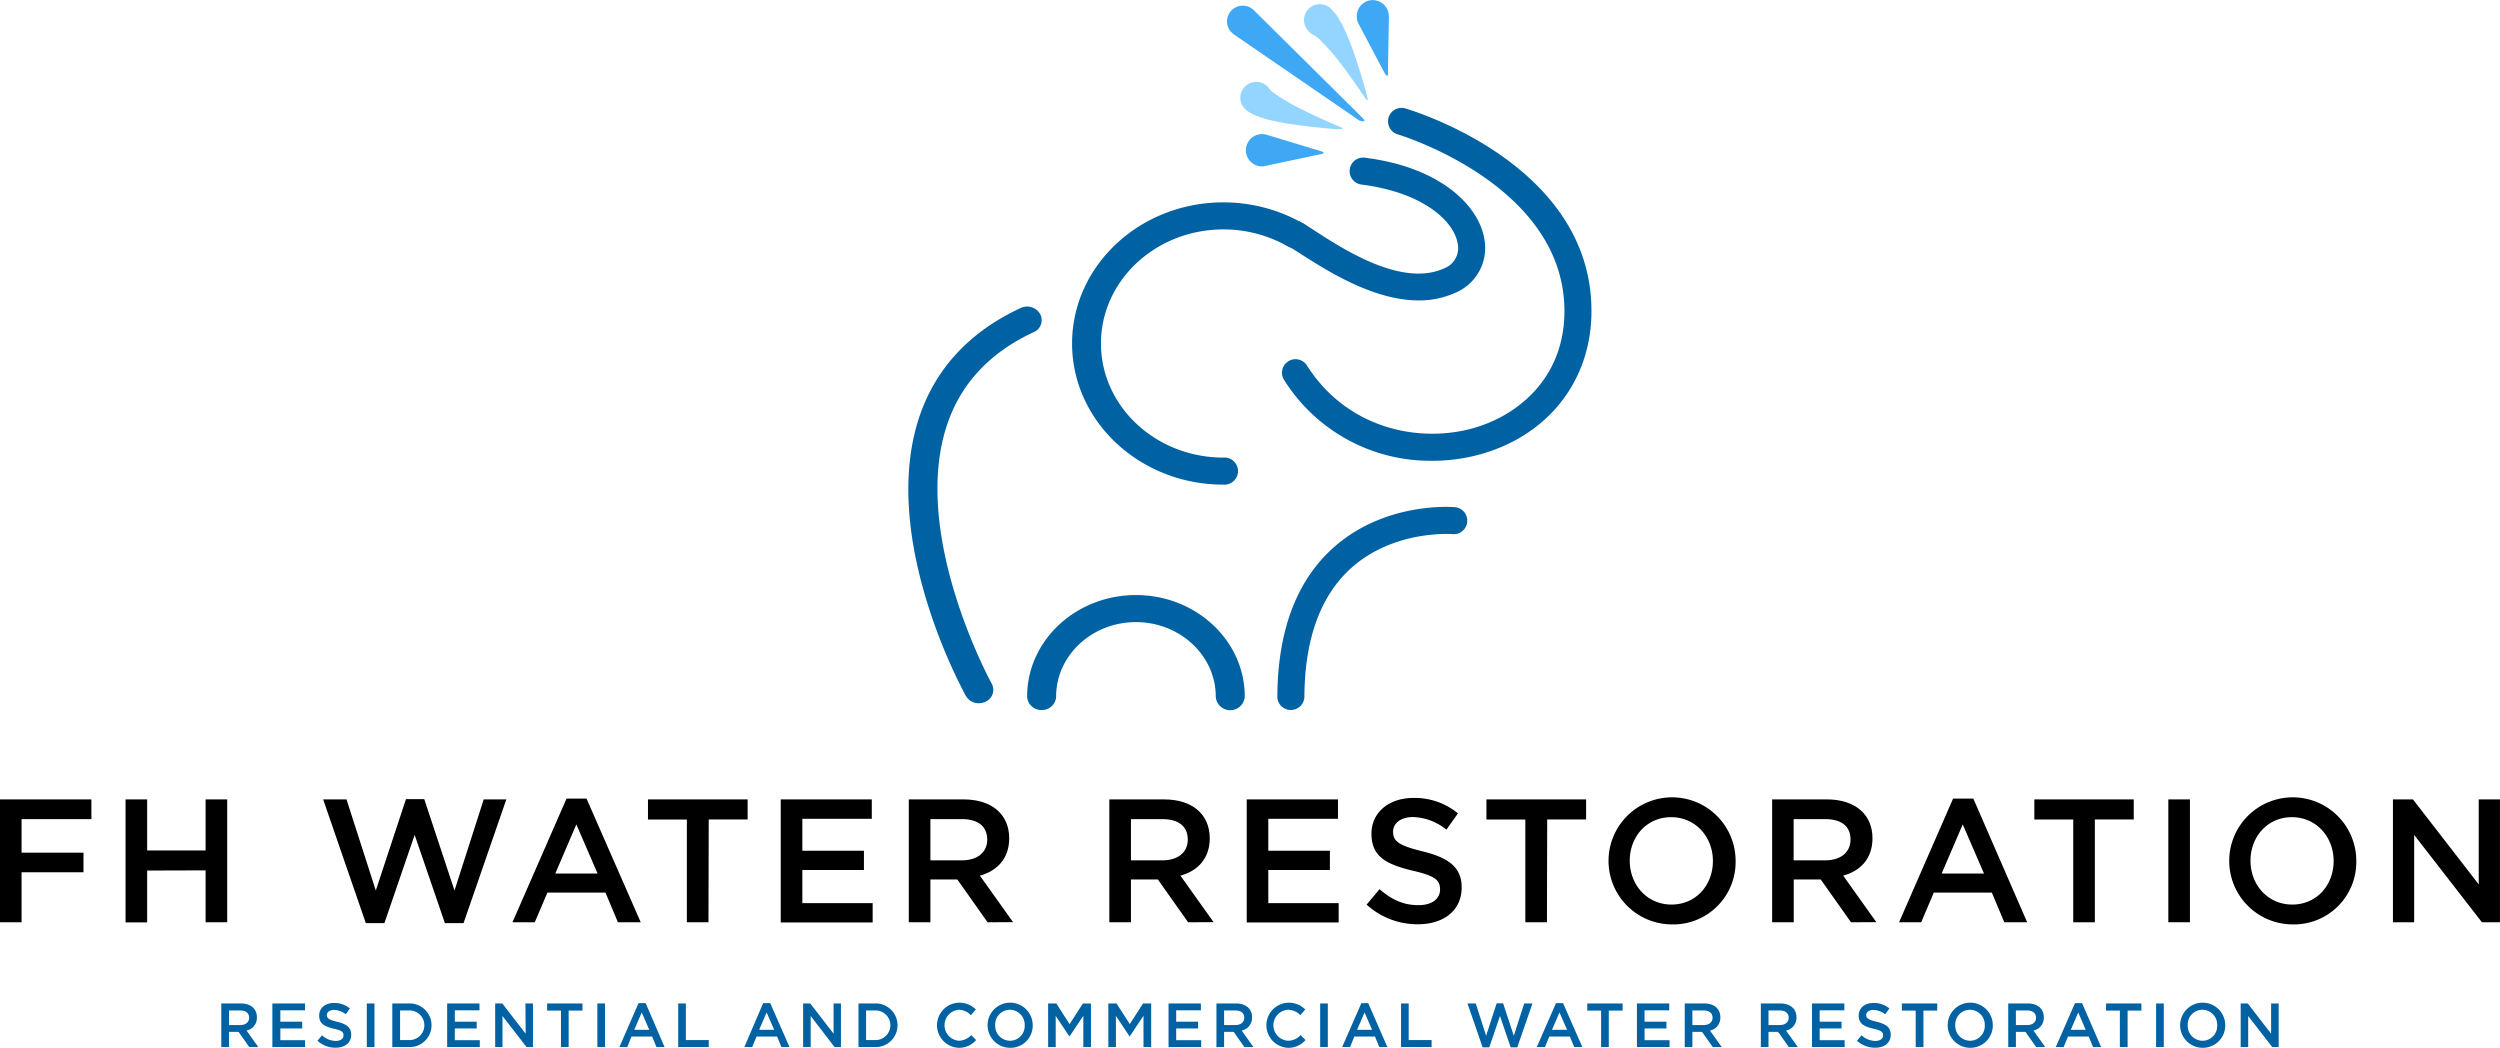
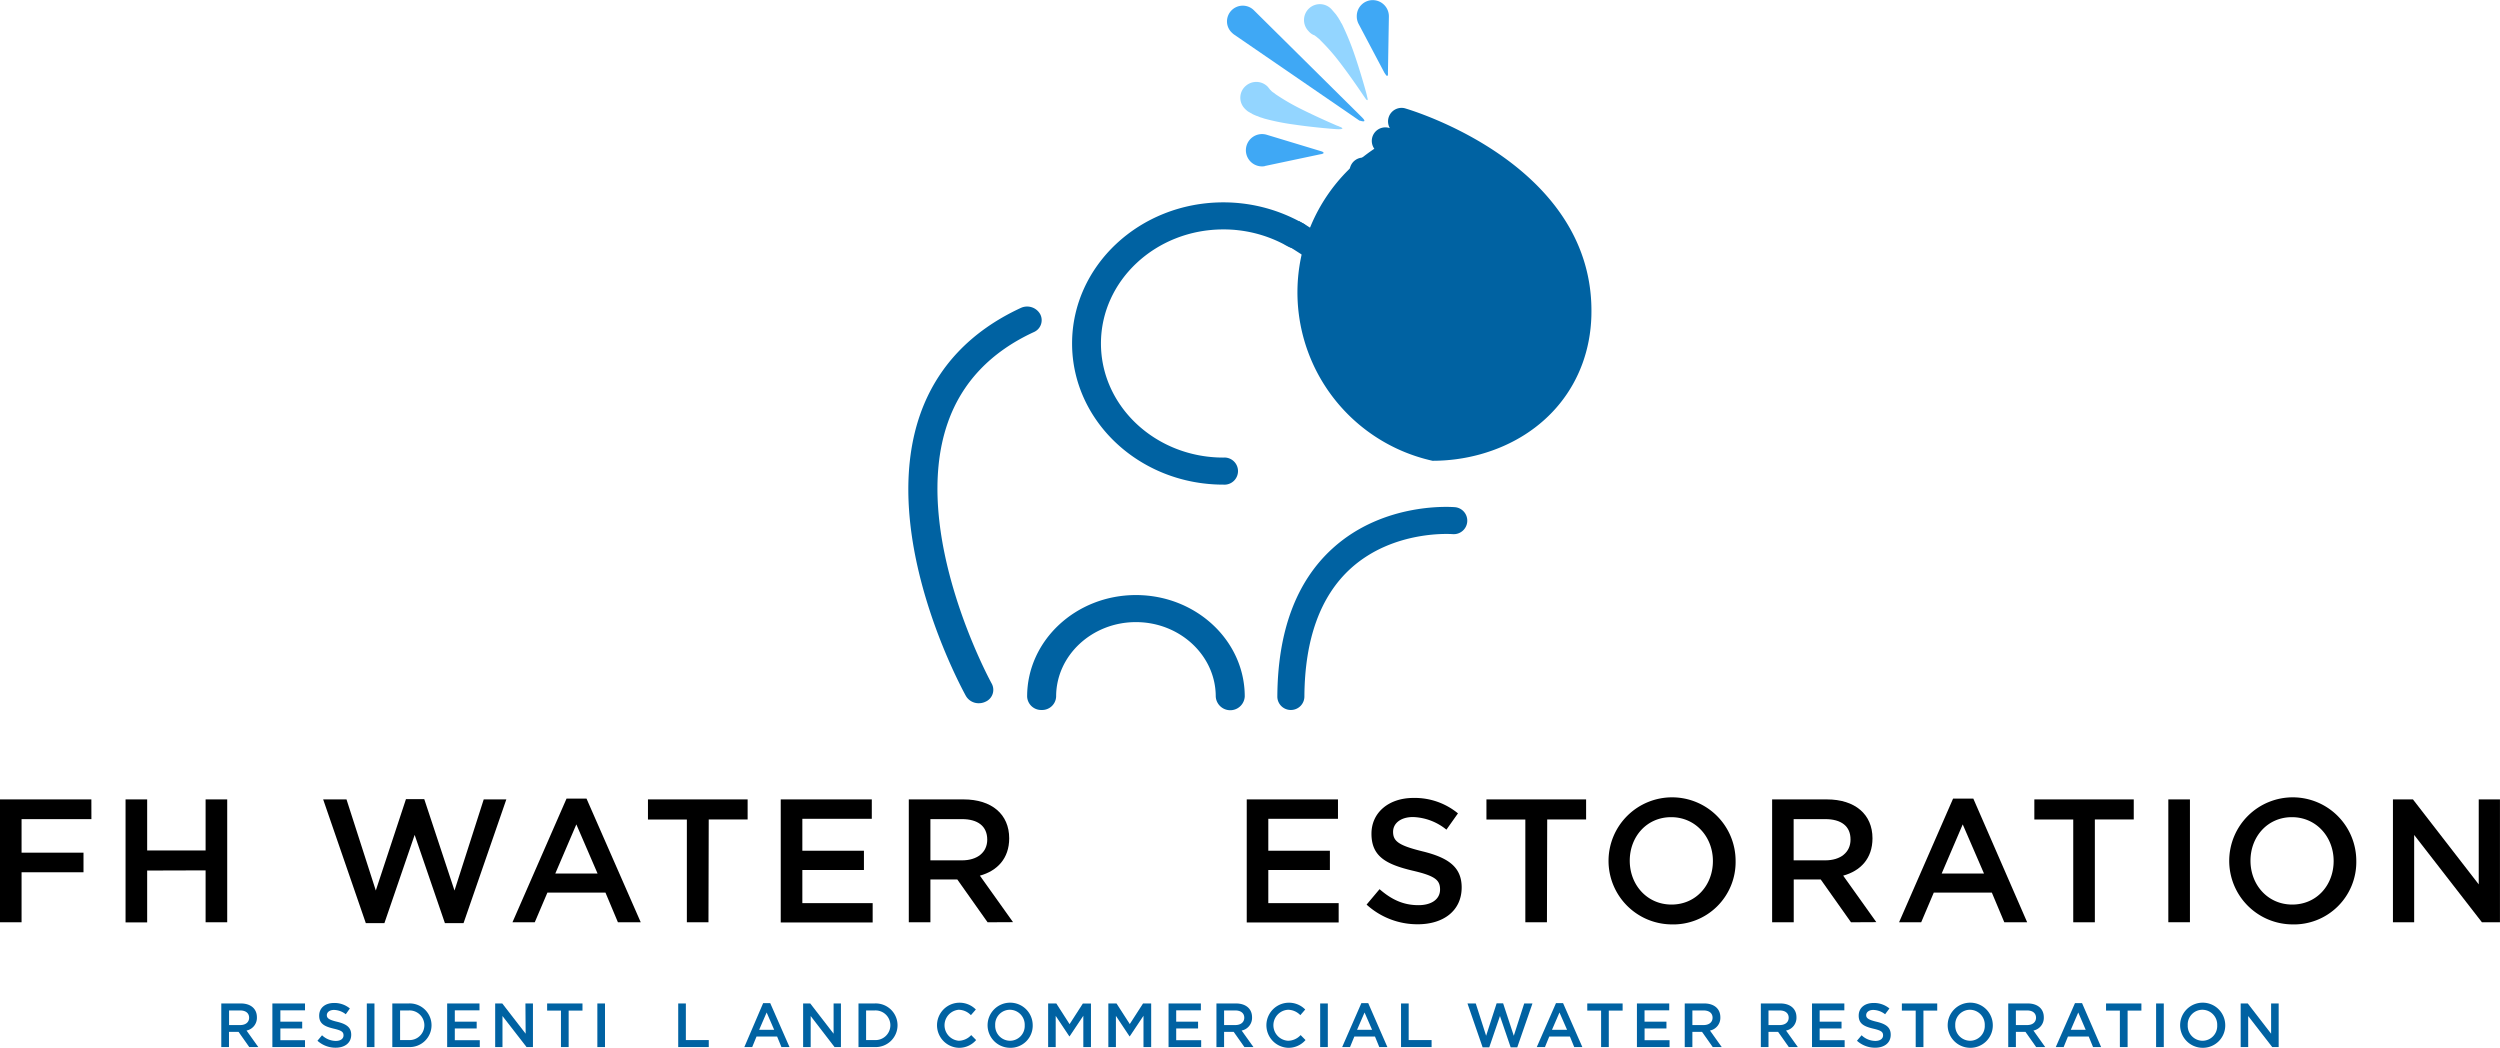
<svg xmlns="http://www.w3.org/2000/svg" id="Layer_1" data-name="Layer 1" viewBox="0 0 578.43 242.43">
  <defs>
    <style>.cls-1{fill:#0062a2;}.cls-2{fill:#93d5ff;}.cls-3{fill:#3fa8f5;}</style>
  </defs>
  <path d="M243.58,428.56H227.42v7.76h14.33v4.54H227.42v11.57h-5V424h21.15Z" transform="translate(-222.43 -239.04)" />
  <path d="M256.48,440.46v12h-5V424h5v11.82H270V424h5v28.42h-5v-12Z" transform="translate(-222.43 -239.04)" />
  <path d="M316.36,423.93h4.23l7,21.16L334.35,424h5.23l-9.9,28.63h-4.31l-7-20.42-7,20.42h-4.3L297.2,424h5.4l6.78,21.08Z" transform="translate(-222.43 -239.04)" />
  <path d="M370.68,452.43H365.4l-2.88-6.86H349.08l-2.92,6.86H341l12.51-28.62h4.62Zm-14.9-22.65-4.87,11.37h9.78Z" transform="translate(-222.43 -239.04)" />
  <path d="M386.35,452.43h-5V428.65h-9V424h23.06v4.64h-9Z" transform="translate(-222.43 -239.04)" />
  <path d="M424.14,428.48H408.07v7.39h14.25v4.46H408.07V448h16.27v4.47H403.07V424h21.07Z" transform="translate(-222.43 -239.04)" />
  <path d="M450.93,452.43l-7-9.9H437.7v9.9h-5V424h12.67c6.54,0,10.56,3.46,10.56,9,0,4.71-2.81,7.55-6.78,8.64l7.67,10.76Zm-6-23.87H437.7v9.54H445c3.58,0,5.85-1.87,5.85-4.79C450.85,430.19,448.66,428.56,445,428.56Z" transform="translate(-222.43 -239.04)" />
-   <path d="M497.33,452.43l-7-9.9H484.1v9.9h-5V424h12.67c6.54,0,10.56,3.46,10.56,9,0,4.71-2.81,7.55-6.78,8.64l7.67,10.76Zm-6-23.87H484.1v9.54h7.31c3.57,0,5.84-1.87,5.84-4.79C497.25,430.19,495.06,428.56,491.36,428.56Z" transform="translate(-222.43 -239.04)" />
  <path d="M532,428.48H515.88v7.39h14.25v4.46H515.88V448h16.28v4.47H510.89V424H532Z" transform="translate(-222.43 -239.04)" />
  <path d="M551.48,436c6,1.46,9.14,3.61,9.14,8.37,0,5.35-4.18,8.52-10.15,8.52a17.44,17.44,0,0,1-11.85-4.55l3-3.57c2.72,2.36,5.44,3.7,9,3.7,3.09,0,5-1.42,5-3.62s-1.13-3.16-6.41-4.38c-6.05-1.46-9.46-3.25-9.46-8.53,0-4.95,4.06-8.28,9.7-8.28a15.74,15.74,0,0,1,10.31,3.57L557.09,431a12.91,12.91,0,0,0-7.72-2.92c-2.92,0-4.62,1.5-4.62,3.41C544.75,433.68,546.05,434.65,551.48,436Z" transform="translate(-222.43 -239.04)" />
  <path d="M580.35,452.43h-5V428.65h-9V424h23.06v4.64h-9Z" transform="translate(-222.43 -239.04)" />
  <path d="M609.09,452.92A14.7,14.7,0,1,1,624,438.19,14.44,14.44,0,0,1,609.09,452.92Zm0-24.81c-5.65,0-9.58,4.51-9.58,10.08s4,10.14,9.66,10.14,9.58-4.5,9.58-10.07S614.73,428.11,609.09,428.11Z" transform="translate(-222.43 -239.04)" />
  <path d="M650.7,452.43l-7-9.9h-6.25v9.9h-5V424h12.66c6.54,0,10.56,3.46,10.56,9,0,4.71-2.8,7.55-6.78,8.64l7.67,10.76Zm-6-23.87h-7.27v9.54h7.31c3.57,0,5.85-1.87,5.85-4.79C650.62,430.19,648.43,428.56,644.73,428.56Z" transform="translate(-222.43 -239.04)" />
  <path d="M691.46,452.43h-5.29l-2.88-6.86H669.85l-2.91,6.86h-5.12l12.5-28.62H679Zm-14.91-22.65-4.87,11.37h9.79Z" transform="translate(-222.43 -239.04)" />
  <path d="M707.12,452.43h-5V428.65h-9V424h23v4.64h-9Z" transform="translate(-222.43 -239.04)" />
  <path d="M729.12,424v28.42h-5V424Z" transform="translate(-222.43 -239.04)" />
  <path d="M752.71,452.92a14.7,14.7,0,1,1,14.9-14.73A14.44,14.44,0,0,1,752.71,452.92Zm0-24.81c-5.64,0-9.58,4.51-9.58,10.08s4,10.14,9.66,10.14,9.58-4.5,9.58-10.07S758.35,428.11,752.71,428.11Z" transform="translate(-222.43 -239.04)" />
  <path d="M795.94,424h4.91v28.42h-4.18L781,432.22v20.21h-4.91V424h4.63l15.22,19.66Z" transform="translate(-222.43 -239.04)" />
  <path class="cls-1" d="M280.1,481.3l-2.48-3.52h-2.21v3.52h-1.78V471.21h4.5c2.32,0,3.74,1.23,3.74,3.2a3,3,0,0,1-2.4,3.07l2.72,3.82ZM278,472.83h-2.57v3.38H278c1.27,0,2.07-.66,2.07-1.7S279.3,472.83,278,472.83Z" transform="translate(-222.43 -239.04)" />
  <path class="cls-1" d="M293,472.8h-5.7v2.62h5.05V477h-5.05v2.71H293v1.59h-7.55V471.21H293Z" transform="translate(-222.43 -239.04)" />
  <path class="cls-1" d="M300.44,475.45c2.13.52,3.25,1.28,3.25,3,0,1.9-1.49,3-3.61,3a6.2,6.2,0,0,1-4.2-1.61l1.06-1.27a4.68,4.68,0,0,0,3.19,1.31c1.09,0,1.78-.5,1.78-1.28s-.4-1.13-2.27-1.56c-2.15-.51-3.36-1.15-3.36-3s1.44-2.94,3.44-2.94a5.59,5.59,0,0,1,3.66,1.27l-.95,1.34a4.53,4.53,0,0,0-2.73-1c-1,0-1.65.53-1.65,1.21S298.51,475,300.44,475.45Z" transform="translate(-222.43 -239.04)" />
  <path class="cls-1" d="M309.07,471.21V481.3H307.3V471.21Z" transform="translate(-222.43 -239.04)" />
  <path class="cls-1" d="M317,481.3H313.2V471.21H317a5.05,5.05,0,1,1,0,10.09Zm0-8.47h-2v6.85h2a3.43,3.43,0,1,0,0-6.85Z" transform="translate(-222.43 -239.04)" />
  <path class="cls-1" d="M333.37,472.8h-5.71v2.62h5.06V477h-5.06v2.71h5.78v1.59h-7.55V471.21h7.48Z" transform="translate(-222.43 -239.04)" />
  <path class="cls-1" d="M344,471.21h1.74V481.3h-1.48l-5.57-7.18v7.18H337V471.21h1.64l5.41,7Z" transform="translate(-222.43 -239.04)" />
  <path class="cls-1" d="M354,481.3h-1.78v-8.44h-3.2v-1.65h8.18v1.65H354Z" transform="translate(-222.43 -239.04)" />
  <path class="cls-1" d="M362.41,471.21V481.3h-1.77V471.21Z" transform="translate(-222.43 -239.04)" />
-   <path class="cls-1" d="M376.19,481.3h-1.87l-1-2.44h-4.77l-1,2.44h-1.81l4.43-10.16h1.65Zm-5.28-8-1.73,4h3.47Z" transform="translate(-222.43 -239.04)" />
  <path class="cls-1" d="M379.35,471.21h1.77v8.47h5.3v1.62h-7.07Z" transform="translate(-222.43 -239.04)" />
  <path class="cls-1" d="M405.1,481.3h-1.87l-1-2.44h-4.76l-1,2.44h-1.82L399,471.14h1.64Zm-5.29-8-1.73,4h3.47Z" transform="translate(-222.43 -239.04)" />
  <path class="cls-1" d="M415.3,471.21H417V481.3h-1.48L410,474.12v7.18h-1.75V471.21h1.65l5.4,7Z" transform="translate(-222.43 -239.04)" />
  <path class="cls-1" d="M424.82,481.3h-3.76V471.21h3.76a5.05,5.05,0,1,1,0,10.09Zm0-8.47h-2v6.85h2a3.43,3.43,0,1,0,0-6.85Z" transform="translate(-222.43 -239.04)" />
  <path class="cls-1" d="M444.19,481.47a5.22,5.22,0,0,1,.07-10.43,5.28,5.28,0,0,1,3.95,1.57l-1.14,1.31a4,4,0,0,0-2.83-1.25,3.6,3.6,0,0,0,0,7.17,4,4,0,0,0,2.9-1.31l1.14,1.15A5.19,5.19,0,0,1,444.19,481.47Z" transform="translate(-222.43 -239.04)" />
  <path class="cls-1" d="M456.09,481.47a5.22,5.22,0,1,1,5.28-5.23A5.12,5.12,0,0,1,456.09,481.47Zm0-8.8a3.41,3.41,0,0,0-3.4,3.57,3.45,3.45,0,0,0,3.42,3.6,3.41,3.41,0,0,0,3.41-3.57A3.46,3.46,0,0,0,456.09,472.67Z" transform="translate(-222.43 -239.04)" />
  <path class="cls-1" d="M469.9,478.82h-.06l-3.15-4.73v7.21h-1.75V471.21h1.89L469.9,476l3.07-4.77h1.88V481.3h-1.77v-7.24Z" transform="translate(-222.43 -239.04)" />
  <path class="cls-1" d="M483.83,478.82h-.06l-3.15-4.73v7.21h-1.75V471.21h1.89l3.07,4.77,3.07-4.77h1.88V481.3H487v-7.24Z" transform="translate(-222.43 -239.04)" />
  <path class="cls-1" d="M500.28,472.8h-5.71v2.62h5.06V477h-5.06v2.71h5.78v1.59H492.8V471.21h7.48Z" transform="translate(-222.43 -239.04)" />
  <path class="cls-1" d="M510.35,481.3l-2.48-3.52h-2.22v3.52h-1.77V471.21h4.49c2.32,0,3.75,1.23,3.75,3.2a3,3,0,0,1-2.41,3.07l2.73,3.82Zm-2.12-8.47h-2.58v3.38h2.6c1.26,0,2.07-.66,2.07-1.7S509.54,472.83,508.23,472.83Z" transform="translate(-222.43 -239.04)" />
  <path class="cls-1" d="M520.4,481.47a5.22,5.22,0,0,1,.07-10.43,5.26,5.26,0,0,1,3.95,1.57l-1.13,1.31a4,4,0,0,0-2.83-1.25,3.59,3.59,0,0,0,0,7.17,4,4,0,0,0,2.9-1.31l1.13,1.15A5.18,5.18,0,0,1,520.4,481.47Z" transform="translate(-222.43 -239.04)" />
  <path class="cls-1" d="M529.65,471.21V481.3h-1.77V471.21Z" transform="translate(-222.43 -239.04)" />
  <path class="cls-1" d="M543.43,481.3h-1.87l-1-2.44h-4.77l-1,2.44h-1.82l4.44-10.16H539Zm-5.28-8-1.73,4h3.47Z" transform="translate(-222.43 -239.04)" />
  <path class="cls-1" d="M546.59,471.21h1.77v8.47h5.3v1.62h-7.07Z" transform="translate(-222.43 -239.04)" />
  <path class="cls-1" d="M568.71,471.18h1.5l2.47,7.51,2.41-7.48H577l-3.52,10.16h-1.52l-2.48-7.25L567,481.37h-1.53l-3.51-10.16h1.92l2.4,7.48Z" transform="translate(-222.43 -239.04)" />
  <path class="cls-1" d="M588.54,481.3h-1.88l-1-2.44h-4.77l-1,2.44H578l4.44-10.16h1.64Zm-5.29-8-1.73,4H585Z" transform="translate(-222.43 -239.04)" />
  <path class="cls-1" d="M594.66,481.3h-1.78v-8.44h-3.2v-1.65h8.18v1.65h-3.2Z" transform="translate(-222.43 -239.04)" />
  <path class="cls-1" d="M608.64,472.8h-5.71v2.62H608V477h-5.06v2.71h5.78v1.59h-7.55V471.21h7.48Z" transform="translate(-222.43 -239.04)" />
  <path class="cls-1" d="M618.71,481.3l-2.48-3.52H614v3.52h-1.77V471.21h4.5c2.31,0,3.74,1.23,3.74,3.2a3,3,0,0,1-2.4,3.07l2.72,3.82Zm-2.12-8.47H614v3.38h2.6c1.26,0,2.07-.66,2.07-1.7S617.9,472.83,616.59,472.83Z" transform="translate(-222.43 -239.04)" />
  <path class="cls-1" d="M636.31,481.3l-2.48-3.52h-2.22v3.52h-1.77V471.21h4.49c2.32,0,3.75,1.23,3.75,3.2a3,3,0,0,1-2.41,3.07l2.73,3.82Zm-2.12-8.47h-2.58v3.38h2.59c1.27,0,2.08-.66,2.08-1.7S635.5,472.83,634.19,472.83Z" transform="translate(-222.43 -239.04)" />
  <path class="cls-1" d="M649.16,472.8h-5.71v2.62h5.06V477h-5.06v2.71h5.78v1.59h-7.55V471.21h7.48Z" transform="translate(-222.43 -239.04)" />
  <path class="cls-1" d="M656.65,475.45c2.13.52,3.24,1.28,3.24,3,0,1.9-1.49,3-3.6,3a6.2,6.2,0,0,1-4.21-1.61l1.07-1.27a4.66,4.66,0,0,0,3.18,1.31c1.09,0,1.79-.5,1.79-1.28s-.4-1.13-2.28-1.56c-2.14-.51-3.36-1.15-3.36-3s1.44-2.94,3.45-2.94a5.59,5.59,0,0,1,3.66,1.27l-1,1.34a4.58,4.58,0,0,0-2.74-1c-1,0-1.64.53-1.64,1.21S654.72,475,656.65,475.45Z" transform="translate(-222.43 -239.04)" />
  <path class="cls-1" d="M667.46,481.3h-1.79v-8.44h-3.2v-1.65h8.18v1.65h-3.19Z" transform="translate(-222.43 -239.04)" />
  <path class="cls-1" d="M678.22,481.47a5.22,5.22,0,1,1,5.29-5.23A5.18,5.18,0,0,1,678.22,481.47Zm0-8.8a3.41,3.41,0,0,0-3.4,3.57,3.46,3.46,0,0,0,3.43,3.6,3.41,3.41,0,0,0,3.4-3.57A3.46,3.46,0,0,0,678.22,472.67Z" transform="translate(-222.43 -239.04)" />
  <path class="cls-1" d="M693.54,481.3l-2.48-3.52h-2.21v3.52h-1.77V471.21h4.49c2.32,0,3.74,1.23,3.74,3.2a3,3,0,0,1-2.4,3.07l2.72,3.82Zm-2.11-8.47h-2.58v3.38h2.59c1.27,0,2.07-.66,2.07-1.7S692.74,472.83,691.43,472.83Z" transform="translate(-222.43 -239.04)" />
  <path class="cls-1" d="M708.57,481.3H706.7l-1-2.44H700.9l-1,2.44h-1.82l4.44-10.16h1.64Zm-5.29-8-1.72,4H705Z" transform="translate(-222.43 -239.04)" />
  <path class="cls-1" d="M714.7,481.3h-1.79v-8.44h-3.2v-1.65h8.18v1.65H714.7Z" transform="translate(-222.43 -239.04)" />
  <path class="cls-1" d="M723.07,471.21V481.3h-1.78V471.21Z" transform="translate(-222.43 -239.04)" />
  <path class="cls-1" d="M732,481.47a5.22,5.22,0,1,1,5.29-5.23A5.17,5.17,0,0,1,732,481.47Zm0-8.8a3.4,3.4,0,0,0-3.39,3.57,3.45,3.45,0,0,0,3.42,3.6,3.41,3.41,0,0,0,3.4-3.57A3.46,3.46,0,0,0,732,472.67Z" transform="translate(-222.43 -239.04)" />
  <path class="cls-1" d="M747.9,471.21h1.75V481.3h-1.49l-5.56-7.18v7.18h-1.74V471.21h1.64l5.4,7Z" transform="translate(-222.43 -239.04)" />
  <path class="cls-1" d="M550.66,308.55a20.23,20.23,0,0,0,8.46-1.76,11.23,11.23,0,0,0,6.78-12.26c-1.2-7.89-10.22-16.83-27.68-19a3.13,3.13,0,1,0-.79,6.21c14.15,1.79,21.47,8.4,22.29,13.78a5,5,0,0,1-3.19,5.62c-9.65,4.4-23.19-4.37-29.7-8.59-1.13-.73-2.1-1.36-2.86-1.81-.44-.24-.73-.41-1-.56l-3.29,5.33c.36.21.73.43,1.17.67.61.37,1.5.95,2.55,1.62C529.28,301.54,540.1,308.55,550.66,308.55Z" transform="translate(-222.43 -239.04)" />
  <path class="cls-1" d="M505.48,351.17a3.14,3.14,0,1,0,0-6.26c-15.62,0-28.32-11.84-28.32-26.4s12.7-26.39,28.32-26.39a30,30,0,0,1,13.9,3.38c.29.17.69.39,1.16.63a3.47,3.47,0,0,0,4.55-1.24,3,3,0,0,0-1.33-4.25c-.37-.19-.68-.36-.94-.51a37.22,37.22,0,0,0-17.34-4.27c-19.32,0-35,14.65-35,32.65S486.16,351.17,505.48,351.17Z" transform="translate(-222.43 -239.04)" />
-   <path class="cls-1" d="M553.87,345.65a41.34,41.34,0,0,0,11-1.48c15.44-4.28,25.31-16.54,25.76-32,1-34.88-41.41-47.57-43.21-48.09a3.13,3.13,0,0,0-1.75,6c.4.11,39.58,11.88,38.71,41.9-.44,15.07-11.23,23.39-21.18,26.15-12.28,3.42-28.88.28-38.31-14.41a3.13,3.13,0,1,0-5.26,3.38A39.92,39.92,0,0,0,553.87,345.65Z" transform="translate(-222.43 -239.04)" />
+   <path class="cls-1" d="M553.87,345.65a41.34,41.34,0,0,0,11-1.48c15.44-4.28,25.31-16.54,25.76-32,1-34.88-41.41-47.57-43.21-48.09a3.13,3.13,0,0,0-1.75,6a3.13,3.13,0,1,0-5.26,3.38A39.92,39.92,0,0,0,553.87,345.65Z" transform="translate(-222.43 -239.04)" />
  <path class="cls-1" d="M521.1,403.31a3.12,3.12,0,0,0,3.13-3.11c.08-13.27,3.69-23.24,10.73-29.64,10-9.05,23.53-7.94,23.67-7.93a3.13,3.13,0,0,0,.56-6.23c-.67-.07-16.46-1.35-28.44,9.53-8.39,7.62-12.69,19.14-12.78,34.24a3.11,3.11,0,0,0,3.11,3.14Z" transform="translate(-222.43 -239.04)" />
  <path class="cls-1" d="M463.44,403.31a3.24,3.24,0,0,0,3.35-3.12c0-9.49,8.29-17.21,18.46-17.21s18.47,7.72,18.47,17.21a3.36,3.36,0,0,0,6.71,0c0-12.94-11.29-23.47-25.18-23.47s-25.17,10.53-25.17,23.47A3.25,3.25,0,0,0,463.44,403.31Z" transform="translate(-222.43 -239.04)" />
  <path class="cls-1" d="M448.9,401.75a3.56,3.56,0,0,0,1.54-.35,3,3,0,0,0,1.43-4.22c-.19-.34-19.08-34.87-10.14-60.36,3.25-9.29,9.93-16.33,19.85-20.92a3,3,0,0,0,1.51-4.19,3.47,3.47,0,0,0-4.5-1.41C447,315.67,439.18,324,435.34,334.9c-9.81,28,9.74,63.65,10.57,65.16A3.41,3.41,0,0,0,448.9,401.75Z" transform="translate(-222.43 -239.04)" />
  <path class="cls-2" d="M532,268.94h-.12c-.06,0-5-.34-9.95-1.07a52.5,52.5,0,0,1-7-1.4l-.53-.18a4.41,4.41,0,0,1-.91-.34l-.41-.13-.75-.33-1.12-.64a5.39,5.39,0,0,1-.87-.78,3.6,3.6,0,0,1,.34-5.17,3.69,3.69,0,0,1,5.18.33l.1.15a2.18,2.18,0,0,1,.3.38s.16.15.23.2a1.63,1.63,0,0,0,.26.27,2.78,2.78,0,0,0,.48.33c.09.09.22.18.35.29a50.3,50.3,0,0,0,5.53,3.24c3.8,1.92,7.81,3.65,8.75,4.06a.71.71,0,0,1,.19.05l.22.11.35.13C533.8,269,532,268.94,532,268.94Z" transform="translate(-222.43 -239.04)" />
  <path class="cls-2" d="M538.77,261.51c.3,1.05-.15.65-.28.5l0,0v0l-.57-.82s-2.76-4.17-5.72-8a47.38,47.38,0,0,0-4.28-4.84.81.81,0,0,0-.26-.26,4.82,4.82,0,0,0-.48-.4c-.1-.09-.17-.18-.26-.2l-.26-.23c-.28-.11-.44-.19-.44-.19l-.16-.09a3.26,3.26,0,0,1-.87-.74,3.67,3.67,0,1,1,5.48-4.87l.86,1c.17.24.3.45.5.71l.21.36a7.08,7.08,0,0,1,.48.86,2.82,2.82,0,0,1,.27.44,61.88,61.88,0,0,1,2.72,6.6c1.63,4.72,2.93,9.53,2.93,9.59l.09.39A2.85,2.85,0,0,1,538.77,261.51Z" transform="translate(-222.43 -239.04)" />
  <path class="cls-3" d="M537.5,266.13c1.41,1.39,0,.95-.44.82a.13.13,0,0,1-.09,0v0L507.91,247a5.19,5.19,0,0,1-.49-.43,3.58,3.58,0,0,1-1.1-2.58,3.65,3.65,0,0,1,6.2-2.6Z" transform="translate(-222.43 -239.04)" />
  <path class="cls-3" d="M528.31,274.65a1.06,1.06,0,0,1-.37.08l-12.71,2.69a.75.75,0,0,0-.24.08,3.74,3.74,0,1,1,.52-7.28L528,274l.32.1C528.93,274.4,528.64,274.57,528.31,274.65Z" transform="translate(-222.43 -239.04)" />
  <path class="cls-3" d="M543.78,242.85l-.22,13a1.92,1.92,0,0,1,0,.49c-.08.31-.22.47-.63-.21l-.17-.23-6-11.35a3.76,3.76,0,0,1-.41-1.82,3.69,3.69,0,0,1,3.77-3.66A3.75,3.75,0,0,1,543.78,242.85Z" transform="translate(-222.43 -239.04)" />
</svg>